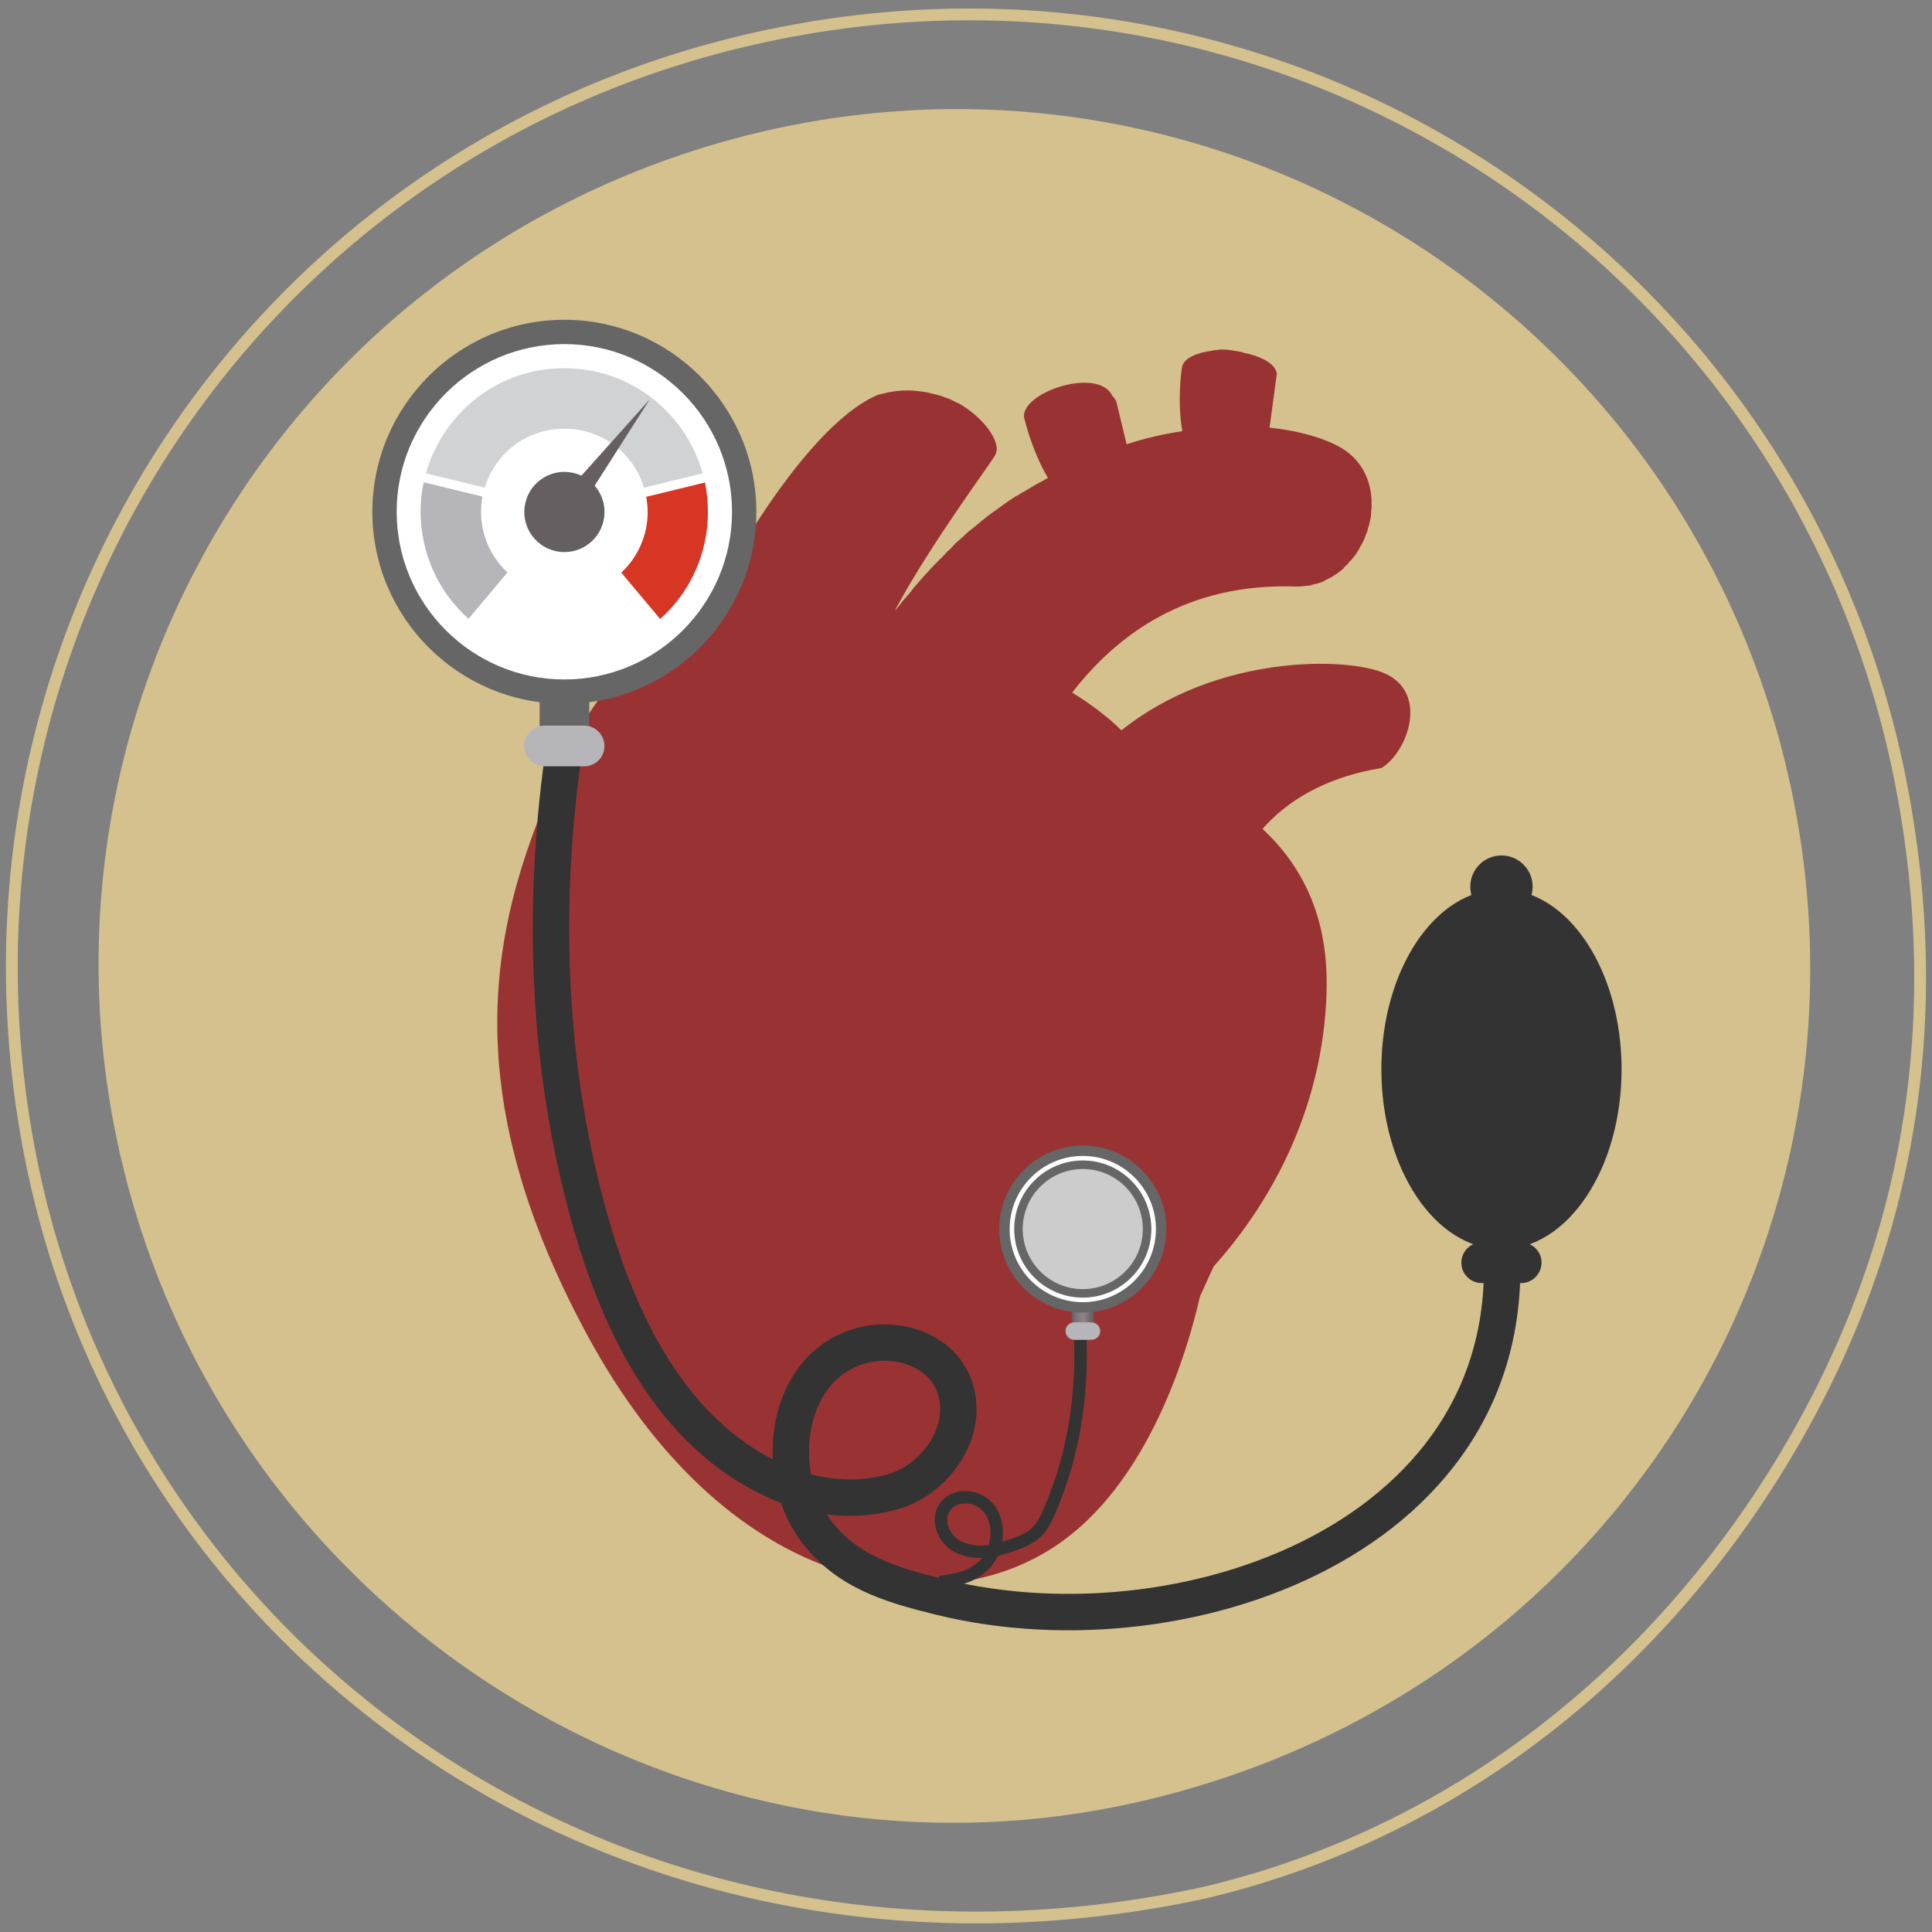
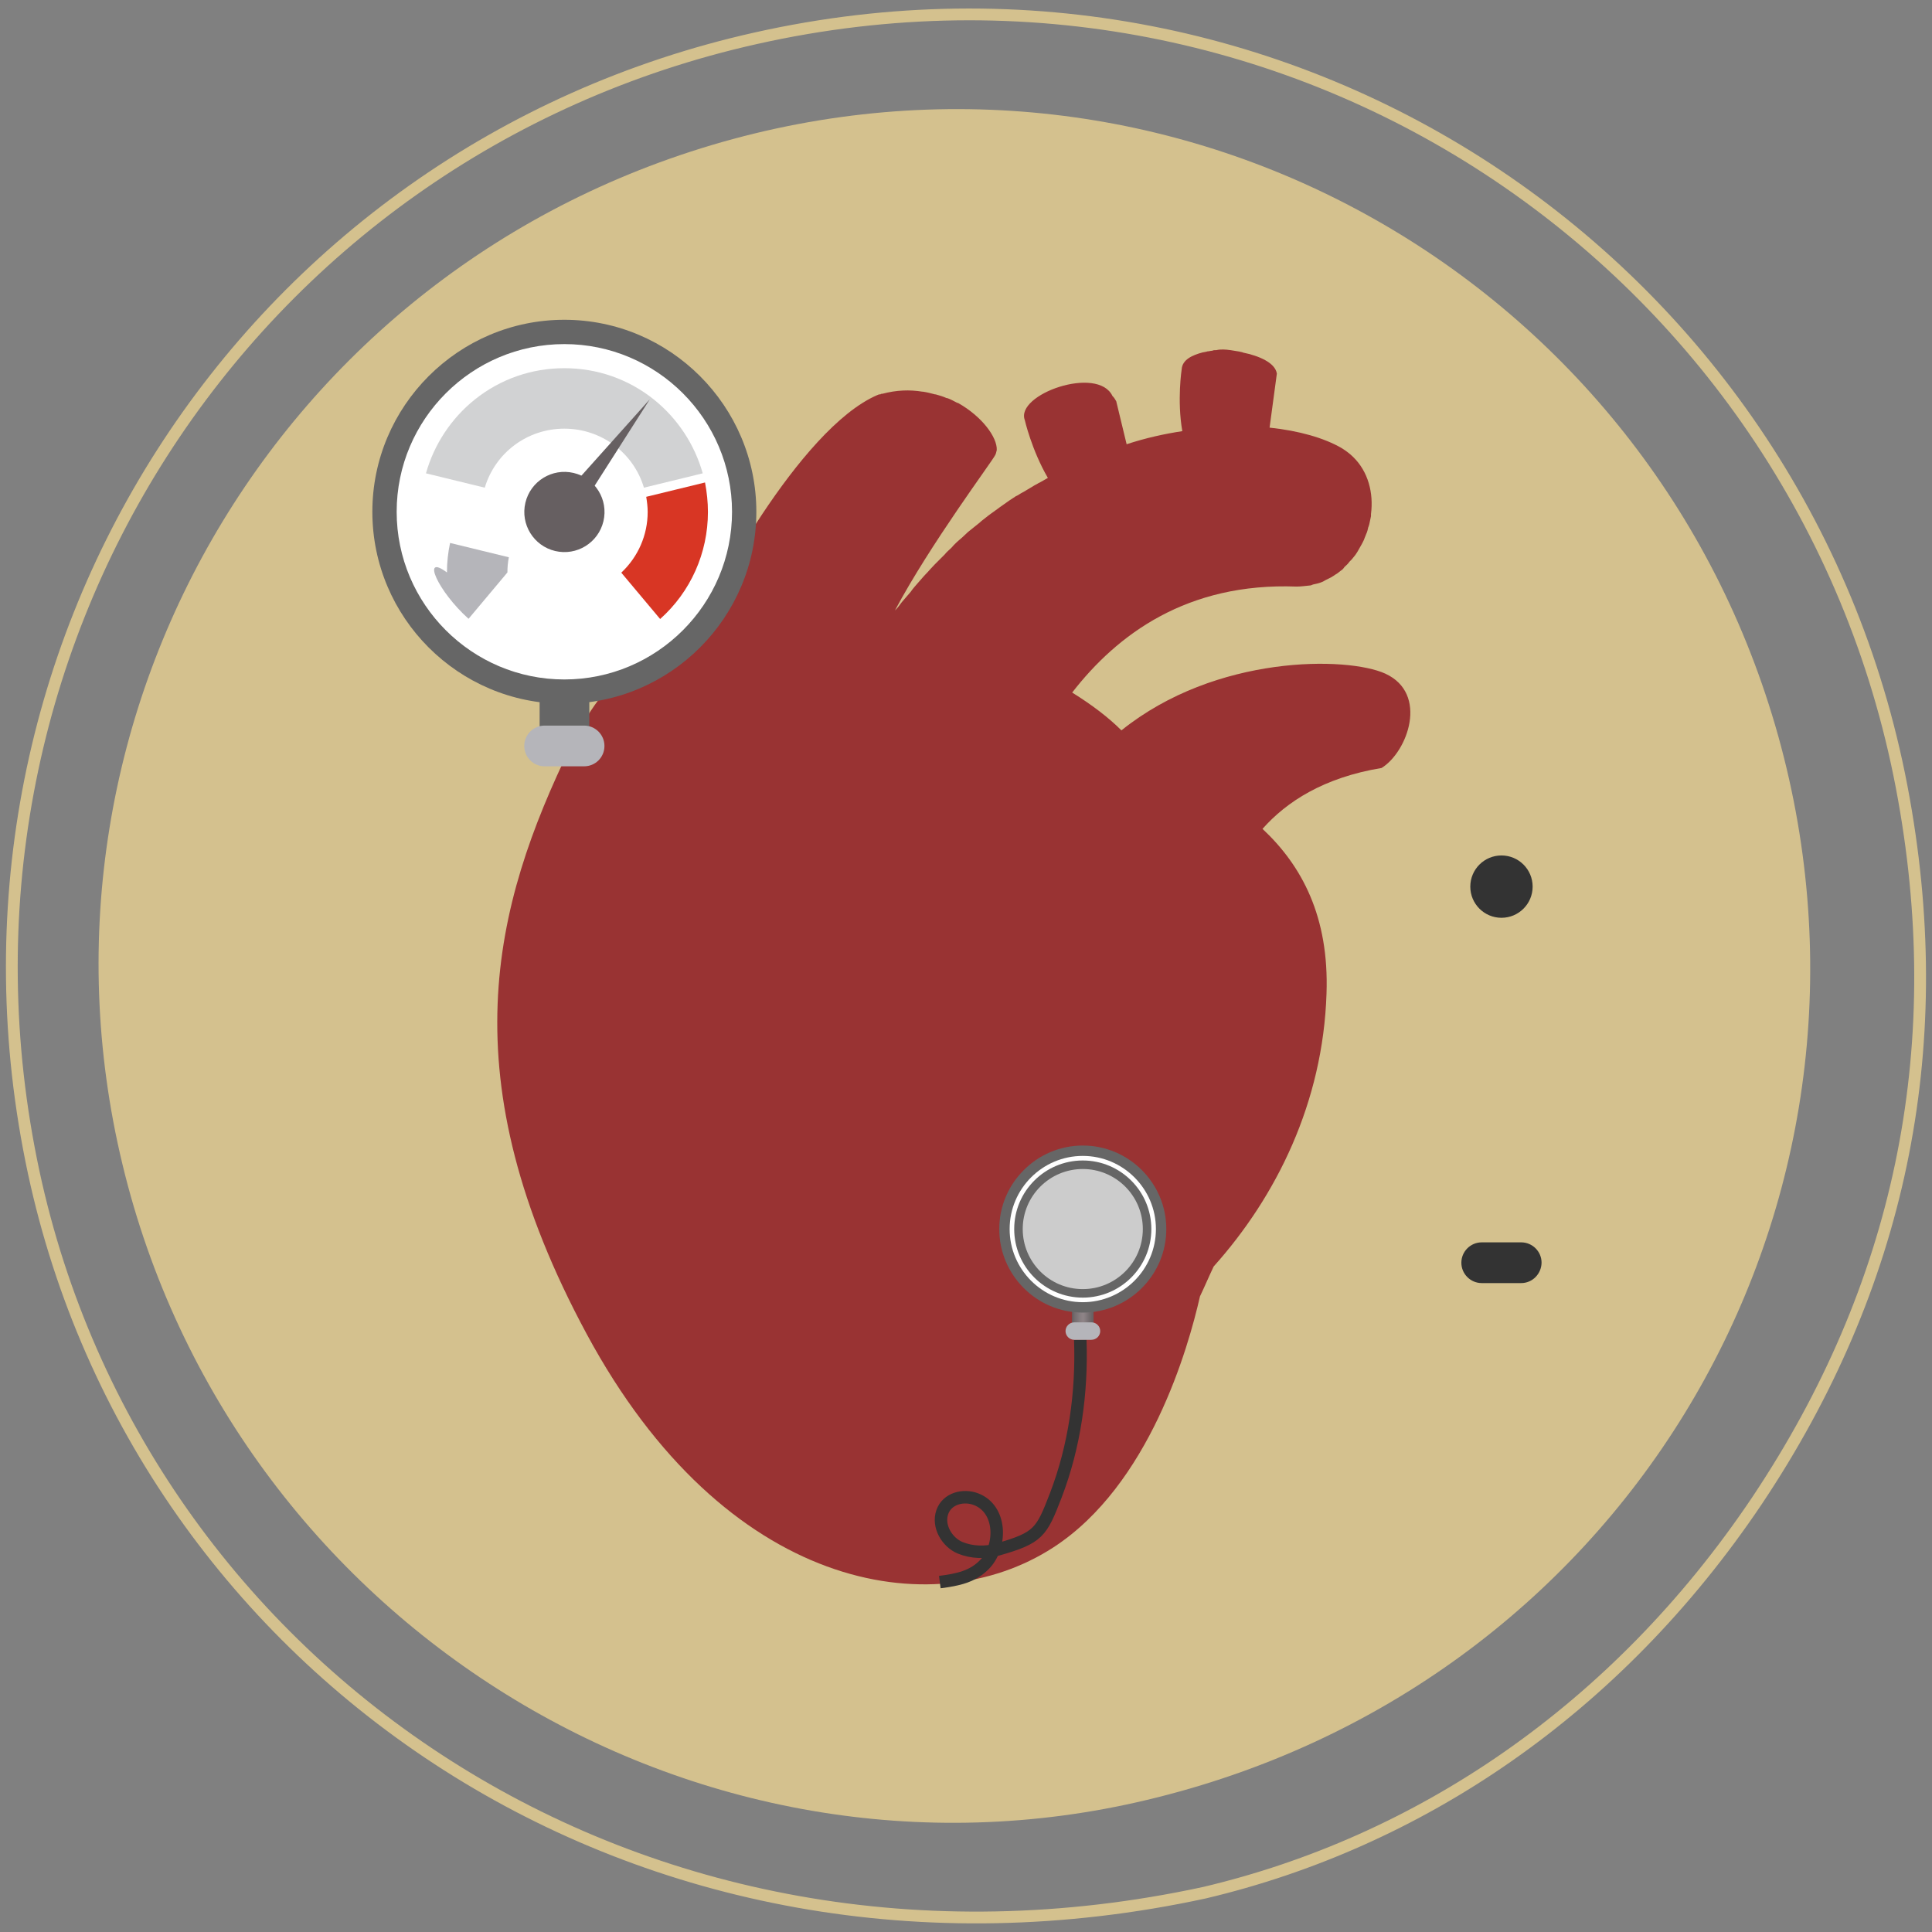
<svg xmlns="http://www.w3.org/2000/svg" xmlns:xlink="http://www.w3.org/1999/xlink" version="1.1" id="Layer_1" x="0px" y="0px" width="929.8px" height="929.8px" viewBox="0 0 929.8 929.8" style="enable-background:new 0 0 929.8 929.8;" xml:space="preserve">
  <rect x="0" y="0" width="929.8" height="929.8" fill="#808080" stroke="none" />
  <style type="text/css">
	.st0{fill:#D4C18E;}
	.st1{fill:#993333;}
	.st2{fill:none;stroke:#D4C18E;stroke-width:5.669;stroke-miterlimit:10;}
	.st3{fill:none;stroke:#333333;stroke-width:17.529;stroke-miterlimit:10;}
	.st4{fill:#666666;}
	.st5{fill:#FFFFFF;}
	.st6{fill:#B5B5BA;}
	.st7{fill:#665F61;}
	.st8{fill:#D1D2D3;}
	.st9{fill:#D83624;}
	.st10{fill:#333333;}
	.st11{fill:none;stroke:#333333;stroke-width:6.007;stroke-miterlimit:10;}
	.st12{fill:url(#SVGID_00000137837534270308938730000005932257777402672259_);}
	.st13{fill:#CCCCCC;}
</style>
  <g>
    <g>
      <g>
        <path id="SVGID_00000106843689993550521360000017455260314433026737_" class="st0" d="M552.1,866.2     c226.7-54,360.2-275.9,307.7-496.5C806.6,146.8,584.7,10.5,363.3,64.2C138.7,119,6.4,341.9,58.9,560.2     C111.9,780.6,334,918.4,552.1,866.2z" />
      </g>
      <g>
        <defs>
          <path id="SVGID_1_" d="M552.1,866.2c226.7-54,360.2-275.9,307.7-496.5C806.6,146.8,584.7,10.5,363.3,64.2      C138.7,119,6.4,341.9,58.9,560.2C111.9,780.6,334,918.4,552.1,866.2z" />
        </defs>
        <clipPath id="SVGID_00000168079373112386988820000002053411298133646750_">
          <use xlink:href="#SVGID_1_" style="overflow:visible;" />
        </clipPath>
      </g>
      <path class="st1" d="M638.4,478.2c1.3-37.1-11.9-61.6-30.8-79.3c11.6-13.1,29.5-24.7,57.3-29.3c12.6-7.8,22.7-35.8,1.8-45.4    c-18.2-8.3-81.5-9.3-127,27.3c-6.1-6.1-13.9-12.1-23.7-18.2c21.7-28,55.3-53,108-51l0,0c2,0,4-0.3,6.1-0.5c0.8,0,1.3-0.3,1.8-0.5    c1.3-0.3,2.5-0.5,3.8-1c0.8-0.3,1.3-0.5,2-1c1-0.5,2-1,3-1.5c0.8-0.5,1.3-0.8,2-1.3c1-0.5,1.8-1.3,2.5-1.8c0.8-0.5,1.3-1,1.8-1.8    c0.8-0.8,1.5-1.3,2-2c0.5-0.8,1.3-1.3,1.8-2s1.3-1.5,1.8-2.3s1-1.5,1.5-2.5c0.5-0.8,0.8-1.5,1.3-2.3c0.5-1,1-1.8,1.3-2.8    c0.3-0.8,0.5-1.3,0.8-2c0.5-1,0.8-2.3,1-3.3c0.3-0.5,0.3-1,0.5-1.5c0.3-1.3,0.5-2.5,0.8-3.8c0-0.3,0-0.8,0-1    c1.3-10.1-1.3-20.4-8.6-27.5l0,0l0,0c-1.5-1.5-3.5-3-5.6-4.3c-8.3-4.8-20.4-8.3-34.6-9.8l3.5-26c-0.8-5.3-8.8-8.6-16.2-10.1    c-0.5-0.3-1.3-0.3-1.8-0.5c-3-0.5-5.8-1-7.8-1c-1,0-2,0-3.3,0.3c-0.8,0-1.5,0-2,0.3c-0.8,0-1.5,0.3-2.3,0.3    c-0.8,0.3-1.5,0.3-2.3,0.5c-5,1.3-9.8,3.5-10.1,8.1c0,0-2.3,14.9,0.3,29.8c-8.6,1.3-17.7,3.3-26.8,6.3l-5-20.7    c-0.5-0.8-1-1.8-1.8-2.5l0,0c-7.1-14.9-46.9-0.8-42.2,11.6c0,0,3.3,14.4,11.1,27.8c-1.5,0.8-3,1.8-4.5,2.5c-0.5,0.3-1.3,0.8-1.8,1    c-2.3,1.3-4.5,2.8-6.8,4c-0.8,0.5-1.5,1-2.3,1.3c-2,1.3-4.3,2.8-6.3,4.3c-0.8,0.5-1.8,1.3-2.5,1.8c-2,1.5-4,2.8-5.8,4.3    c-1,0.8-2,1.5-2.8,2.3c-1.8,1.5-3.8,3-5.6,4.5c-1,1-2,1.8-3,2.8c-1.8,1.5-3.5,3-5,4.8c-1,1-2.3,2-3.3,3.3    c-1.5,1.5-3.3,3.3-4.8,4.8c-1.3,1.3-2.3,2.5-3.5,3.8c-1.5,1.5-3,3.3-4.5,5c-1.3,1.5-2.5,2.8-3.5,4.3c-1.5,1.8-2.8,3.3-4.3,5    c-1,1.3-2,2.8-3.3,4c16.9-31.8,46.9-71.9,48.2-74.7c0.5-0.8,0.5-1.5,0.8-2.5l0,0l0,0c0.3-6.1-7.1-16.2-18.7-22.7c0,0,0,0-0.3,0    c-1.5-0.8-3.3-1.8-4.8-2.3h-0.3c-1.8-0.8-3.5-1.3-5.3-1.8H450c-1.8-0.5-3.8-1-5.8-1.3c0,0,0,0-0.3,0c-6.1-1-12.4-0.8-19.2,1l0,0    c-0.3,0-0.8,0-1,0.3c-0.3,0-0.3,0-0.3,0s0,0-0.3,0s-0.5,0.3-0.8,0.3c-37.9,16.2-82,100.5-83.6,108l0,0    c-25,9.3-48.2,28.3-63.9,60.8c-37.6,77.5-59.1,159.5,7.6,283.2S449,782.2,506.8,744.8c46.4-30,65.1-96.2,70.7-120.9    c2.3-4.8,4.3-9.6,6.6-14.4C614.2,575.9,636.7,530.7,638.4,478.2z" />
    </g>
  </g>
  <path class="st2" d="M579.6,910.9C307.7,969.7,67.7,804.2,16.2,564.1C-37.3,314,118.7,73.2,363.8,18.4  c260-58.3,507.4,112.1,552.5,366.3c21.7,121.4-2,234.7-70.7,337.5C777.5,823.6,682.1,886.7,579.6,910.9z" />
  <g>
    <g>
-       <path class="st3" d="M271.9,357.8c-11,73.2-9.1,149.3,9.8,221.1c14.2,54.1,40.2,112.6,95.2,135.4c16.4,6.8,35.7,8.6,52.9,3.6    c19.2-5.5,35.3-26.6,30.6-47.1c-4.5-20-26.8-28-45.1-23.4c-37.3,9.5-43.5,60.3-23.6,88c15,20.9,36.8,27.3,60.9,33.2    C573.5,798.4,742.9,736,721,584.5" />
      <g>
        <g>
          <rect x="259.7" y="332.7" class="st4" width="23.9" height="27.8" />
          <g>
            <circle class="st5" cx="271.6" cy="246.3" r="86.6" />
            <path class="st4" d="M271.6,338.7c-51,0-92.4-41.5-92.4-92.4s41.5-92.4,92.4-92.4s92.4,41.5,92.4,92.4S322.6,338.7,271.6,338.7       z M271.6,165.6c-44.5,0-80.7,36.2-80.7,80.7s36.2,80.7,80.7,80.7s80.7-36.2,80.7-80.7S316.1,165.6,271.6,165.6z" />
          </g>
          <path class="st6" d="M281.1,368.8h-19c-5.4,0-9.8-4.4-9.8-9.8l0,0c0-5.4,4.4-9.8,9.8-9.8h19c5.4,0,9.8,4.4,9.8,9.8l0,0      C290.9,364.5,286.5,368.8,281.1,368.8z" />
          <ellipse transform="matrix(0.231 -0.973 0.973 0.231 -30.758 453.769)" class="st7" cx="271.6" cy="246.3" rx="19.3" ry="19.3" />
          <g>
            <path class="st8" d="M314.6,192.2c-12.3-9.8-27.2-15-43-15c-15.8,0-30.7,5.2-43,15c-11.4,9.1-19.7,21.7-23.6,35.6l28.3,6.9       c5.1-16.9,20.5-28.4,38.3-28.4c17.8,0,33.3,11.6,38.3,28.4l28.3-6.9C334.3,213.9,326,201.3,314.6,192.2z" />
            <path class="st9" d="M339.3,232.2l-28.3,6.9c0.4,2.4,0.7,4.8,0.7,7.3c0,11.1-4.6,21.6-12.7,29.2l18.7,22.3       c14.7-13.1,23-31.8,23-51.5C340.7,241.6,340.2,236.9,339.3,232.2z" />
-             <path class="st6" d="M225.5,297.8l18.7-22.3c-8.1-7.6-12.7-18.1-12.7-29.2c0-2.4,0.2-4.9,0.7-7.3l-28.3-6.9       c-1,4.7-1.5,9.4-1.5,14.2C202.5,266.1,210.8,284.7,225.5,297.8z" />
+             <path class="st6" d="M225.5,297.8l18.7-22.3c0-2.4,0.2-4.9,0.7-7.3l-28.3-6.9       c-1,4.7-1.5,9.4-1.5,14.2C202.5,266.1,210.8,284.7,225.5,297.8z" />
          </g>
          <polygon class="st7" points="267.2,243 312.7,192.2 276,249.7     " />
        </g>
      </g>
      <g>
        <circle class="st10" cx="722.6" cy="426.7" r="15" />
-         <ellipse class="st10" cx="722.6" cy="514.6" rx="57.8" ry="86.6" />
        <path class="st10" d="M732.1,617.5h-19c-5.4,0-9.8-4.4-9.8-9.8l0,0c0-5.4,4.4-9.8,9.8-9.8h19c5.4,0,9.8,4.4,9.8,9.8l0,0     C741.8,613.1,737.5,617.5,732.1,617.5z" />
      </g>
      <path class="st11" d="M519.9,644.8c0.9,25.4-2.7,51.2-11.8,74.9c-6.9,17.9-8.3,20.4-27.9,26c-5.8,1.7-12.5,1.5-18.1-0.8    c-6.3-2.6-11-10.4-8.6-17.2c2.3-6.6,10.2-8.5,16.2-6.2c12.3,4.7,12.5,22.2,4.6,30.9c-5.9,6.5-13.6,7.9-22,9" />
    </g>
    <g>
      <g>
        <linearGradient id="SVGID_00000061446129386269161250000004867874852642131135_" gradientUnits="userSpaceOnUse" x1="515.908" y1="635.108" x2="526.297" y2="635.108">
          <stop offset="0" style="stop-color:#665F61" />
          <stop offset="0.12" style="stop-color:#736B6D" />
          <stop offset="0.367" style="stop-color:#877E81" />
          <stop offset="0.531" style="stop-color:#8F8588" />
          <stop offset="0.82" style="stop-color:#726B6D" />
          <stop offset="1" style="stop-color:#665F61" />
        </linearGradient>
        <rect x="515.9" y="629.1" style="fill:url(#SVGID_00000061446129386269161250000004867874852642131135_);" width="10.4" height="12.1" />
        <g>
          <circle class="st5" cx="521.1" cy="591.5" r="37.7" />
          <path class="st4" d="M521.1,631.7c-22.2,0-40.2-18.1-40.2-40.2s18.1-40.2,40.2-40.2c22.2,0,40.2,18.1,40.2,40.2      S543.3,631.7,521.1,631.7z M521.1,556.3c-19.4,0-35.2,15.8-35.2,35.2s15.8,35.2,35.2,35.2s35.2-15.8,35.2-35.2      S540.5,556.3,521.1,556.3z" />
        </g>
        <path class="st6" d="M525.2,644.8H517c-2.3,0-4.2-1.9-4.2-4.2l0,0c0-2.3,1.9-4.2,4.2-4.2h8.3c2.3,0,4.2,1.9,4.2,4.2l0,0     C529.5,642.9,527.6,644.8,525.2,644.8z" />
        <g>
          <circle class="st13" cx="521.1" cy="591.5" r="31" />
          <path class="st4" d="M521.1,624.5c-18.2,0-33-14.8-33-33c0-18.2,14.8-33,33-33c18.2,0,33,14.8,33,33      C554.1,609.7,539.3,624.5,521.1,624.5z M521.1,562.6c-15.9,0-28.9,12.9-28.9,28.9c0,15.9,12.9,28.9,28.9,28.9      c15.9,0,28.9-12.9,28.9-28.9C550,575.5,537,562.6,521.1,562.6z" />
        </g>
      </g>
    </g>
  </g>
</svg>